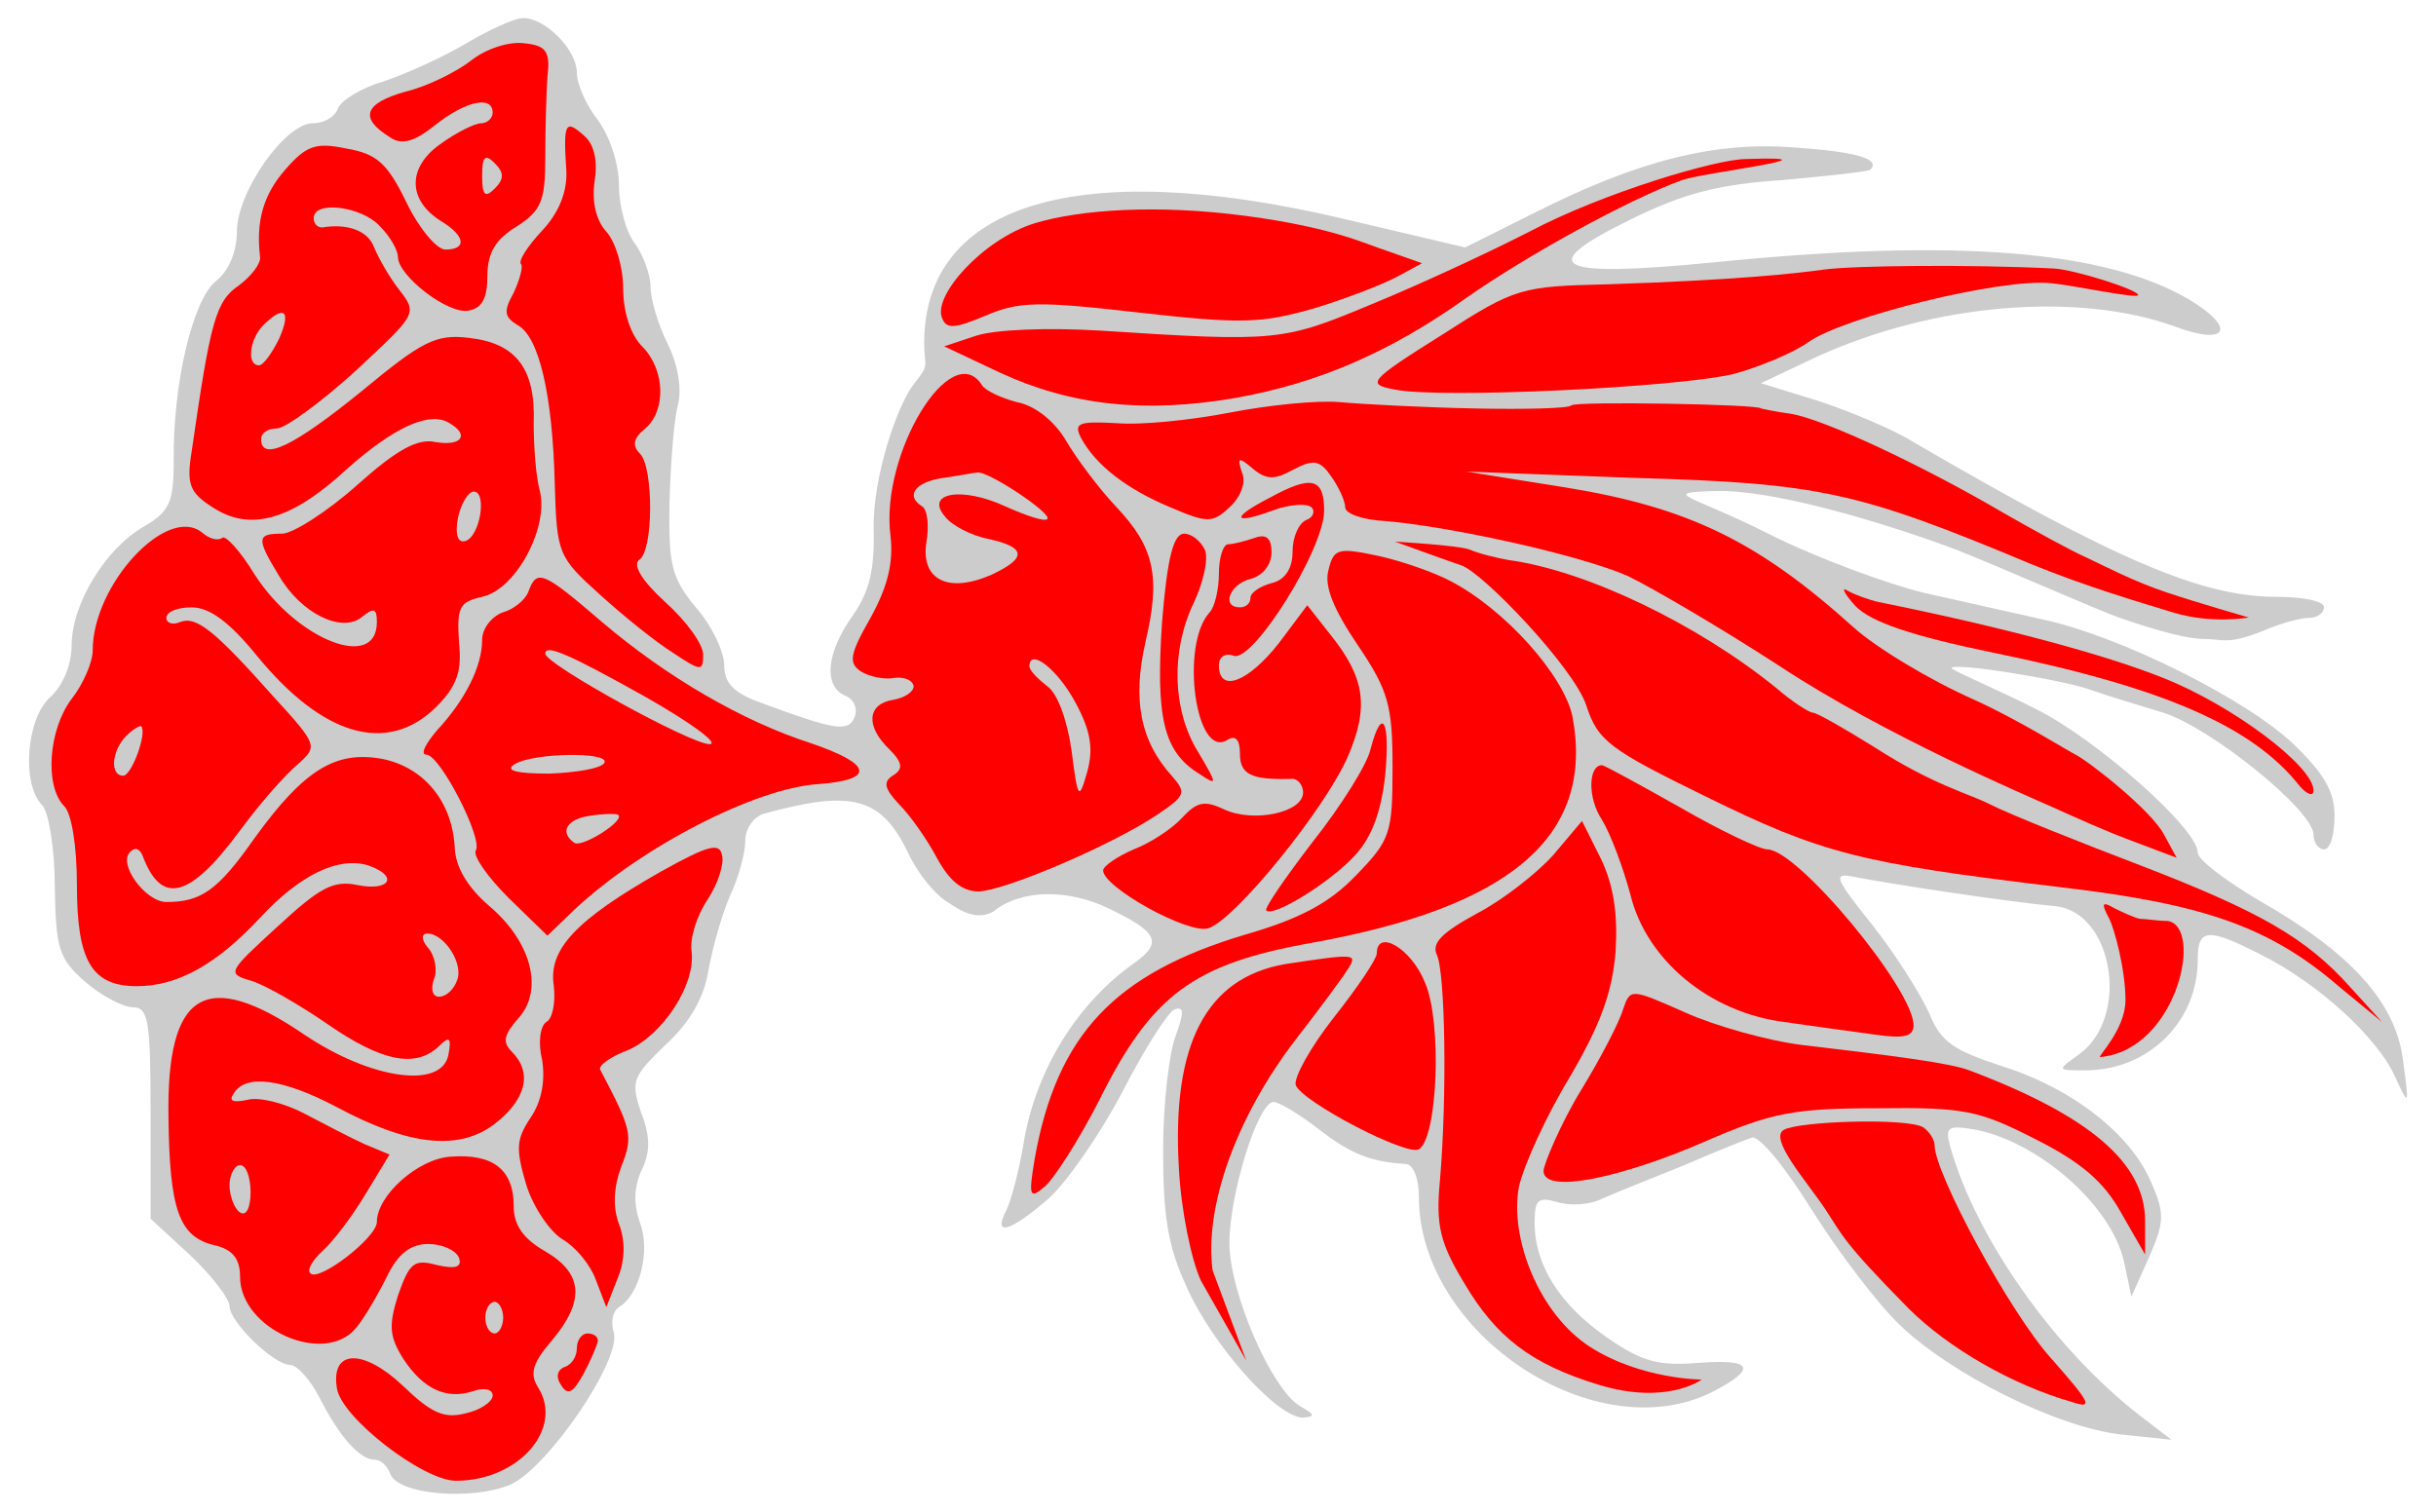
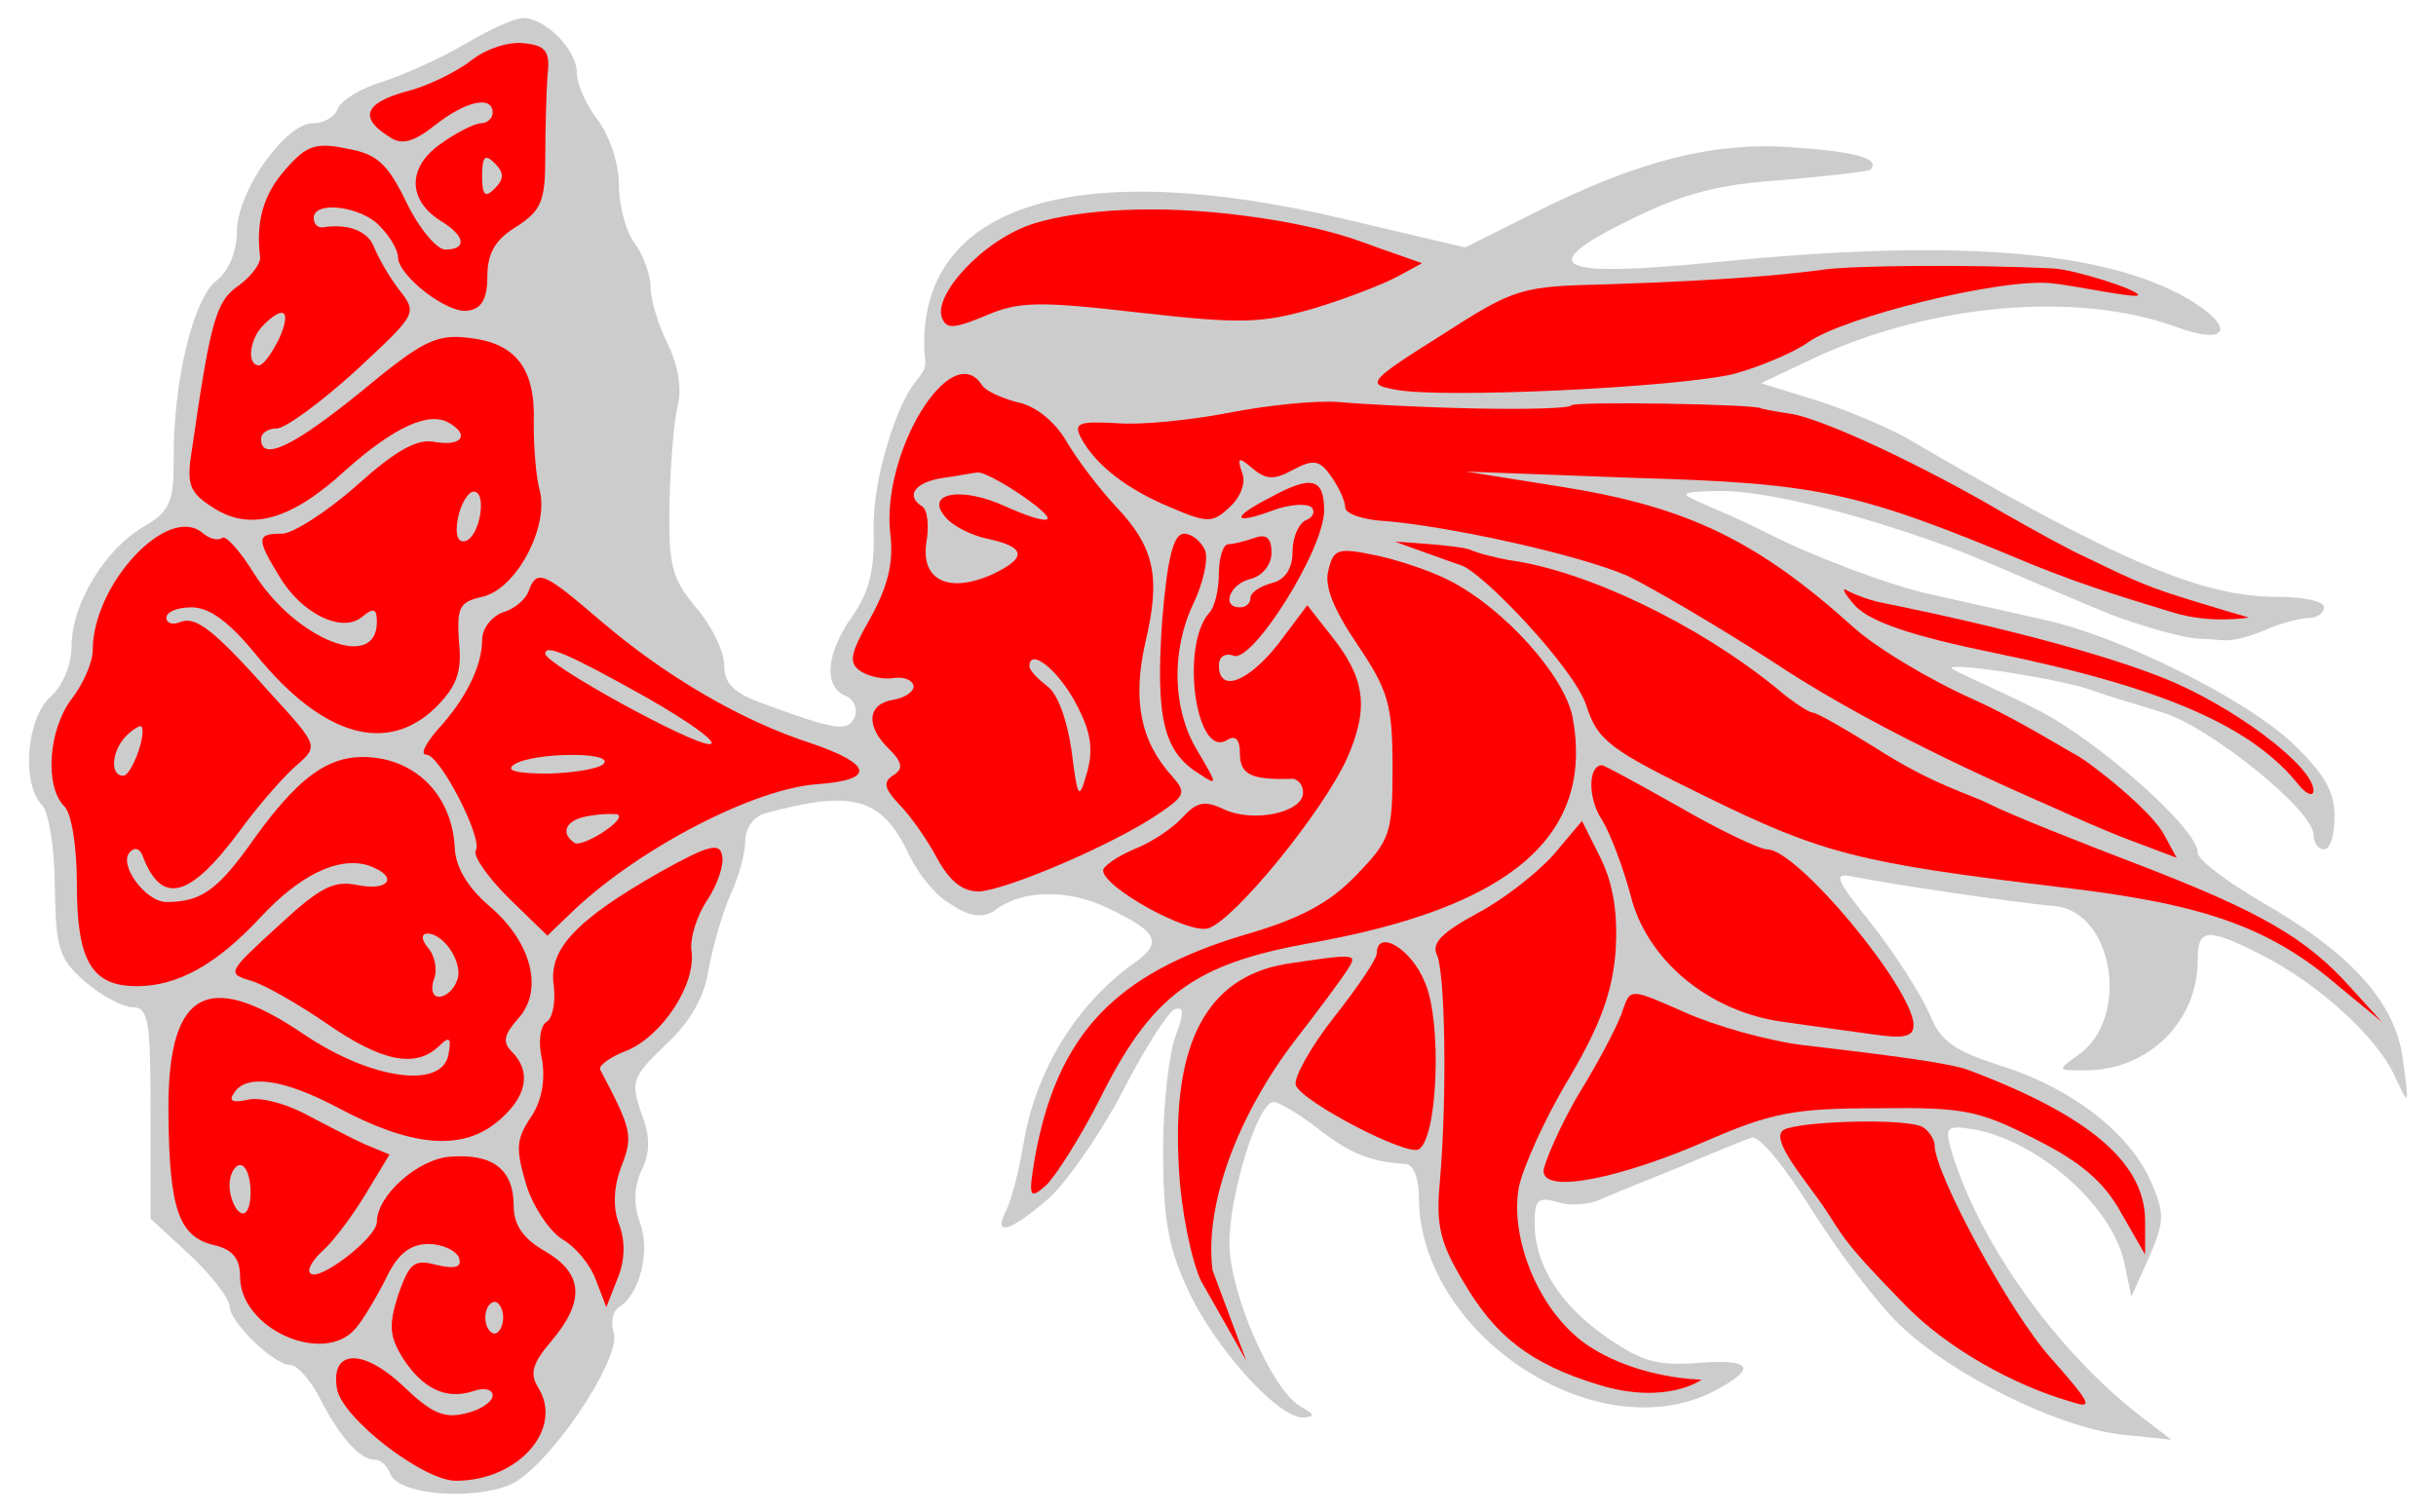
<svg xmlns="http://www.w3.org/2000/svg" version="1.1" viewBox="33.248 85.632 304.252 188.868" width="304.252" height="188.868">
  <g id="Canvas_48" fill-opacity="1" stroke-dasharray="none" stroke="none" stroke-opacity="1" fill="#ffff00">
    <title>Wind, or Mistral</title>
    <g id="Canvas_48: Layer 2">
      <title>Layer 2</title>
      <g id="Group_3">
        <g id="Graphic_39">
          <path d="M 91.493 91.04 C 88.601 92.749 84 94.853 81.24 95.773 C 78.479 96.562 75.85 98.139 75.456 99.191 C 75.061 100.242 73.747 101.031 72.301 101.031 C 68.883 101.031 62.836 109.576 62.836 114.571 C 62.836 117.069 61.784 119.567 60.207 120.75 C 57.314 123.116 54.817 133.632 54.948 143.229 C 54.948 148.356 54.422 149.539 51.267 151.379 C 46.404 154.14 42.197 161.107 42.197 166.234 C 42.197 168.6 41.145 171.229 39.568 172.675 C 36.544 175.304 35.887 183.586 38.516 186.215 C 39.305 187.004 40.094 191.605 40.094 196.469 C 40.225 204.225 40.619 205.408 43.906 208.3 C 45.878 210.009 48.638 211.455 49.821 211.455 C 51.793 211.455 52.056 213.164 52.056 224.6 L 52.056 237.878 L 57.052 242.479 C 59.681 244.976 61.915 247.868 61.915 248.789 C 61.915 250.76 67.437 256.15 69.54 256.15 C 70.329 256.15 72.038 257.99 73.221 260.357 C 75.718 265.221 78.216 267.981 80.056 267.981 C 80.845 267.981 81.634 268.77 82.028 269.822 C 83.08 272.319 92.019 273.108 96.883 271.136 C 101.615 269.164 110.949 255.361 109.897 252.075 C 109.503 250.76 109.766 249.446 110.554 248.92 C 113.184 247.343 114.498 241.821 113.184 238.403 C 112.395 236.169 112.395 234.065 113.315 231.962 C 114.498 229.596 114.498 227.624 113.315 224.6 C 112 220.657 112.263 220.131 116.339 216.187 C 119.362 213.427 121.202 210.272 121.728 206.854 C 122.254 203.962 123.437 199.755 124.489 197.389 C 125.541 195.154 126.329 192.131 126.329 190.685 C 126.329 189.107 127.381 187.661 128.695 187.267 C 139.738 184.243 143.419 185.163 146.837 192.525 C 148.151 195.154 150.049 197.217 151.175 198.046 C 152.33 198.737 154.824 200.918 157.304 199.51 C 160.853 196.618 166.818 196.732 171.682 199.098 C 177.729 201.99 178.518 203.304 175.1 205.802 C 167.738 210.929 162.48 219.474 161.034 228.807 C 160.508 231.831 159.588 235.511 158.931 236.826 C 157.222 240.112 159.325 239.587 164.189 235.38 C 166.424 233.408 170.63 227.361 173.391 222.103 C 176.151 216.713 179.175 211.981 179.964 211.718 C 181.147 211.323 181.147 212.112 180.095 215.004 C 179.306 216.976 178.518 223.417 178.518 229.201 C 178.518 237.352 179.043 241.164 181.41 246.291 C 184.565 253.521 192.715 262.723 196.001 262.723 C 197.579 262.591 197.447 262.329 195.607 261.277 C 192.058 259.174 186.799 247.08 186.799 240.901 C 186.799 234.854 190.349 223.286 192.321 223.286 C 192.978 223.286 195.607 224.863 197.973 226.704 C 202.048 229.859 204.546 230.779 208.884 231.042 C 209.804 231.173 210.462 232.882 210.462 235.117 C 210.462 252.338 232.678 266.93 247.269 259.437 C 252.791 256.544 252.133 255.361 245.298 255.887 C 240.434 256.282 238.33 255.756 233.992 252.732 C 228.077 248.657 224.922 243.662 224.922 238.403 C 224.922 235.511 225.316 235.117 227.682 235.774 C 229.26 236.3 231.758 236.169 233.335 235.38 C 234.781 234.723 239.382 232.882 243.326 231.305 C 247.269 229.596 251.213 228.018 252.002 227.755 C 252.922 227.361 256.208 231.436 259.495 236.695 C 262.781 241.953 267.777 248.526 270.537 251.155 C 276.979 257.333 290.124 263.906 298.143 264.826 L 304.453 265.484 L 300.509 262.46 C 289.993 254.31 280.134 240.507 276.847 228.939 C 276.19 226.441 276.453 226.178 279.739 226.704 C 287.758 228.15 296.96 236.169 298.538 243.267 L 299.458 247.605 L 301.692 242.61 C 303.533 238.403 303.664 237.22 301.955 233.408 C 299.458 227.361 292.096 221.577 283.289 218.816 C 277.242 216.845 275.664 215.793 274.218 212.244 C 273.166 209.877 270.011 204.882 267.119 201.201 C 262.387 195.286 262.124 194.628 264.753 195.154 C 269.354 196.074 284.209 198.309 289.993 198.835 C 297.223 199.624 299.326 212.769 292.885 217.37 C 290.124 219.342 290.124 219.342 293.674 219.342 C 301.561 219.342 307.74 213.295 307.74 205.539 C 307.74 201.596 308.923 201.464 315.627 204.882 C 322.726 208.431 330.087 215.136 332.322 220 C 334.162 223.943 334.162 223.943 333.374 218.028 C 332.453 210.798 326.801 204.619 315.495 198.178 C 311.289 195.68 307.74 193.051 307.74 192.131 C 307.74 189.107 294.988 177.933 287.627 174.253 C 283.551 172.149 276.989 169.358 276.989 169.095 C 276.989 168.306 291.176 170.572 294.594 171.886 C 296.434 172.544 300.378 173.727 303.401 174.647 C 309.317 176.487 322.2 186.872 322.2 189.896 C 322.2 190.948 322.857 191.736 323.514 191.736 C 324.303 191.736 324.829 189.896 324.829 187.53 C 324.829 184.506 323.514 182.271 319.702 178.591 C 313.786 172.938 298.143 165.182 288.678 163.079 C 285.129 162.29 278.162 160.713 273.429 159.661 C 268.697 158.478 260.152 155.323 254.368 152.431 C 244.509 147.435 240.353 147.204 247.364 146.975 C 255.819 146.698 272.167 152.239 277.504 154.271 C 283.721 156.734 295.274 161.869 298.012 162.816 C 300.293 163.605 305.73 165.426 308.397 165.445 C 311.064 165.464 311.42 166.234 316.021 164.393 C 318.125 163.473 320.622 162.816 321.674 162.816 C 322.726 162.816 323.514 162.159 323.514 161.501 C 323.514 160.713 320.885 160.187 317.599 160.187 C 308.265 160.187 297.749 155.717 272.246 140.863 C 269.749 139.285 264.359 137.05 260.415 135.736 L 253.185 133.501 L 260.415 130.083 C 275.007 123.51 292.753 122.064 304.847 126.402 C 311.42 128.9 312.735 126.665 306.556 122.984 C 296.171 116.937 277.636 115.36 247.532 118.383 C 227.419 120.355 224.659 119.041 237.016 112.994 C 243.457 109.839 247.795 108.656 255.814 108.13 C 261.598 107.604 266.594 107.078 266.856 106.815 C 268.171 105.501 265.148 104.581 257.392 104.055 C 247.532 103.266 237.936 105.632 224.922 112.205 L 216.246 116.543 L 200.602 112.862 C 168.001 105.238 148.677 111.022 148.677 128.506 C 148.677 131.529 149.447 131.037 147.429 133.545 C 145.411 136.052 142.236 145.069 142.367 151.773 C 142.498 156.769 141.841 159.529 139.738 162.553 C 136.451 167.154 136.057 171.361 138.818 172.544 C 139.869 172.938 140.395 174.121 140.001 175.173 C 139.212 177.145 137.635 176.882 128.038 173.332 C 124.883 172.149 123.7 170.966 123.7 168.731 C 123.7 167.022 122.123 163.736 120.151 161.501 C 117.127 157.82 116.733 156.243 116.864 148.487 C 116.996 143.755 117.39 138.233 117.916 136.262 C 118.442 134.158 117.916 131.135 116.601 128.506 C 115.418 126.139 114.498 122.984 114.498 121.407 C 114.498 119.961 113.578 117.463 112.526 116.017 C 111.475 114.703 110.554 111.416 110.554 108.787 C 110.554 106.027 109.371 102.609 107.925 100.637 C 106.479 98.796 105.296 96.167 105.296 94.721 C 105.296 91.829 101.352 87.886 98.592 87.886 C 97.54 87.886 94.385 89.332 91.493 91.04 Z" fill="#cccccc" />
        </g>
        <g id="Graphic_38">
          <path d="M 101.615 95.247 C 101.484 97.35 101.352 101.82 101.352 105.369 C 101.352 110.759 100.827 111.942 97.803 113.914 C 95.174 115.491 94.122 117.2 94.122 120.092 C 94.122 122.853 93.465 124.168 91.756 124.43 C 89.258 124.956 82.949 120.092 82.949 117.726 C 82.949 116.937 82.028 115.228 80.714 113.914 C 78.479 111.416 72.432 110.628 72.432 112.862 C 72.432 113.52 72.826 114.045 73.484 114.045 C 76.639 113.52 79.136 114.44 79.925 116.412 C 80.451 117.726 81.765 120.092 83.08 121.801 C 85.446 124.825 85.315 124.825 77.559 132.055 C 73.352 135.867 68.883 139.154 67.831 139.154 C 66.779 139.154 65.859 139.679 65.859 140.468 C 65.859 143.36 69.934 141.388 78.348 134.553 C 85.972 128.243 87.681 127.323 91.888 127.848 C 97.672 128.506 100.169 131.661 99.906 138.496 C 99.906 141.388 100.169 145.201 100.695 147.041 C 101.747 151.642 97.672 159.267 93.465 160.187 C 90.573 160.844 90.31 161.501 90.573 165.839 C 90.967 169.52 90.31 171.361 87.681 173.99 C 81.634 179.905 73.615 177.67 65.333 167.548 C 61.915 163.342 59.418 161.501 57.183 161.501 C 55.474 161.501 54.028 162.027 54.028 162.816 C 54.028 163.473 54.817 163.736 55.737 163.342 C 57.709 162.553 59.944 164.262 67.305 172.544 C 72.958 178.722 72.958 178.854 70.46 181.088 C 69.014 182.271 65.728 185.952 63.23 189.37 C 56.92 197.915 53.371 198.835 51.005 192.394 C 50.61 191.605 50.084 191.473 49.559 191.999 C 47.85 193.445 51.399 198.309 54.028 198.309 C 58.366 198.309 60.469 196.863 65.07 190.29 C 71.249 181.746 75.193 179.379 80.977 180.431 C 86.235 181.483 89.784 185.821 90.047 191.605 C 90.179 193.971 91.625 196.469 94.385 198.835 C 99.644 203.304 101.221 209.351 97.935 212.901 C 96.226 214.873 95.963 215.793 97.146 216.976 C 99.775 219.605 98.986 222.892 95.174 225.915 C 90.704 229.464 84.395 228.807 75.324 223.943 C 68.62 220.394 63.887 219.737 62.441 222.234 C 61.784 223.154 62.31 223.417 64.15 223.023 C 65.596 222.629 68.751 223.417 71.249 224.732 C 73.747 226.047 77.033 227.755 78.742 228.544 L 81.897 229.859 L 78.873 234.854 C 77.296 237.483 74.93 240.638 73.615 241.821 C 72.301 243.004 71.512 244.319 72.038 244.713 C 73.089 245.765 80.319 240.244 80.319 238.272 C 80.319 234.986 85.446 230.385 89.521 230.122 C 94.78 229.727 97.409 231.699 97.409 236.3 C 97.409 238.666 98.592 240.375 101.352 241.953 C 106.085 244.713 106.348 248.131 102.141 253.127 C 99.775 255.887 99.381 257.202 100.432 258.911 C 103.719 264.038 98.066 270.61 90.179 270.61 C 86.103 270.61 75.85 262.723 75.324 259.042 C 74.535 254.178 78.61 254.047 83.606 258.779 C 87.155 262.197 88.733 262.854 91.362 262.197 C 93.202 261.803 94.78 260.751 94.78 259.962 C 94.78 259.174 93.728 258.911 92.282 259.437 C 88.996 260.488 86.103 259.174 83.606 255.361 C 81.897 252.601 81.765 251.286 82.949 247.474 C 84.395 243.399 84.92 242.873 87.812 243.662 C 90.179 244.188 90.967 243.925 90.573 242.742 C 90.179 241.821 88.47 241.033 86.761 241.033 C 84.526 241.033 82.949 242.216 81.503 245.239 C 80.319 247.605 78.61 250.497 77.69 251.549 C 73.747 256.282 63.23 251.681 63.23 245.108 C 63.23 242.873 62.31 241.69 59.944 241.164 C 55.606 240.112 54.422 236.695 54.291 225.258 C 54.028 209.483 58.892 206.459 71.249 214.873 C 79.662 220.525 88.47 221.708 89.258 217.37 C 89.653 215.267 89.39 215.004 88.075 216.319 C 85.183 219.079 80.977 218.291 74.141 213.558 C 70.723 211.192 66.385 208.694 64.676 208.168 C 61.521 207.248 61.653 207.117 67.962 201.333 C 73.221 196.469 74.93 195.549 77.953 196.206 C 82.028 196.995 83.08 195.023 79.136 193.708 C 75.456 192.656 70.723 194.891 65.728 200.281 C 60.338 206.065 55.474 208.826 50.347 208.826 C 44.695 208.826 42.854 205.671 42.854 196.206 C 42.854 191.342 42.197 187.267 41.277 186.347 C 38.779 183.849 39.305 176.75 42.197 172.938 C 43.643 171.098 44.826 168.337 44.826 166.891 C 44.826 158.609 54.16 148.619 58.498 152.168 C 59.418 152.957 60.469 153.22 60.995 152.825 C 61.39 152.431 63.23 154.403 65.07 157.426 C 70.329 165.576 80.319 169.52 80.319 163.342 C 80.319 161.633 79.925 161.501 78.479 162.684 C 75.981 164.788 70.855 162.29 68.094 157.558 C 65.202 152.825 65.333 152.299 68.488 152.299 C 69.803 152.299 74.141 149.539 77.822 146.252 C 82.817 141.783 85.446 140.337 87.681 140.863 C 90.967 141.388 91.888 139.942 89.39 138.496 C 86.892 136.919 82.423 139.022 76.507 144.28 C 69.54 150.722 64.413 152.036 59.812 149.013 C 56.92 147.172 56.526 146.121 57.183 142.046 C 59.549 125.614 60.207 123.247 63.099 121.276 C 64.676 120.092 65.859 118.515 65.728 117.726 C 65.202 113.257 66.122 109.97 68.883 106.815 C 71.512 103.792 72.695 103.397 76.507 104.186 C 80.319 104.843 81.634 106.027 84 110.89 C 85.578 114.177 87.812 116.806 88.864 116.806 C 91.625 116.806 91.362 115.097 88.338 113.257 C 84.132 110.628 84.132 106.552 88.207 103.66 C 90.179 102.214 92.545 101.031 93.334 101.031 C 94.122 101.031 94.78 100.374 94.78 99.717 C 94.78 97.482 91.362 98.271 87.55 101.294 C 84.92 103.397 83.343 103.792 81.897 102.74 C 78.085 100.374 78.742 98.534 83.869 97.087 C 86.629 96.43 90.31 94.59 92.151 93.144 C 93.991 91.698 96.883 90.778 98.723 91.04 C 101.484 91.303 102.01 92.092 101.615 95.247 Z" fill="#ff0000" />
        </g>
        <g id="Graphic_37">
-           <path d="M 107.531 108.13 C 107.137 110.759 107.662 113.125 108.977 114.571 C 110.16 115.886 111.08 119.041 111.08 121.67 C 111.08 124.562 112 127.454 113.447 128.9 C 116.339 131.792 116.47 136.919 113.841 139.154 C 112.395 140.337 112.132 141.257 113.184 142.309 C 114.893 144.018 114.893 154.534 113.052 155.586 C 112.263 156.243 113.447 158.215 116.339 160.844 C 118.968 163.21 121.071 166.102 121.071 167.417 C 121.071 169.52 120.808 169.52 117.259 167.154 C 115.155 165.839 111.08 162.553 108.188 159.924 C 102.93 155.191 102.799 154.797 102.536 146.121 C 102.273 134.947 100.564 127.717 97.935 126.271 C 96.226 125.219 96.094 124.562 97.409 122.196 C 98.198 120.487 98.592 118.909 98.329 118.646 C 97.935 118.252 99.118 116.412 100.958 114.44 C 103.061 112.205 104.113 109.576 103.982 106.947 C 103.587 101.031 103.85 100.505 106.085 102.477 C 107.399 103.529 107.925 105.501 107.531 108.13 Z" fill="#ff0000" />
-         </g>
+           </g>
        <g id="Graphic_36">
-           <path d="M 243.326 108.13 C 236.49 110.628 223.87 117.595 216.377 122.853 C 206.781 129.689 197.842 133.501 187.588 135.341 C 176.151 137.313 166.949 136.262 158.142 132.186 L 151.175 128.9 L 155.118 127.585 C 157.484 126.797 163.926 126.534 170.63 126.928 C 192.846 128.374 193.504 128.243 204.546 123.642 C 210.33 121.276 219.138 117.2 224.264 114.571 C 233.466 109.707 247.633 105.499 251.314 105.499 C 264.094 105.066 245.823 107.21 243.326 108.13 Z" fill="#ff0000" />
-         </g>
+           </g>
        <g id="Graphic_35">
          <path d="M 188.904 112.609 C 199.918 114.08 203.889 116.149 206.386 116.937 L 210.856 118.515 L 207.701 120.224 C 205.992 121.144 201.26 122.984 197.316 124.168 C 190.875 126.008 188.377 126.139 175.626 124.693 C 163.006 123.247 160.508 123.247 156.301 125.088 C 152.489 126.665 151.437 126.797 150.912 125.351 C 149.729 122.59 155.992 115.521 162.48 113.52 C 168.212 111.789 177.89 111.139 188.904 112.609 Z" fill="#ff0000" />
        </g>
        <g id="Graphic_34">
          <path d="M 289.73 119.172 C 292.359 119.304 300.295 121.827 300.295 122.485 C 300.295 123.01 292.228 121.276 289.467 121.013 C 283.157 120.355 263.57 125.219 259.101 128.374 C 257.26 129.689 253.185 131.398 249.899 132.318 C 243.063 134.027 212.959 135.473 207.438 134.29 C 203.889 133.632 204.152 133.238 213.354 127.454 C 222.556 121.538 223.213 121.407 234.124 121.144 C 250.161 120.618 257.466 119.803 261.072 119.304 C 264.679 118.805 279.213 118.646 289.73 119.172 Z" fill="#ff0000" />
        </g>
        <g id="Graphic_33">
          <path d="M 155.907 133.764 C 156.301 134.421 158.273 135.341 160.245 135.867 C 162.48 136.262 164.978 138.233 166.424 140.731 C 167.738 142.966 170.499 146.647 172.602 148.881 C 177.466 154.008 178.255 157.689 176.283 165.971 C 174.705 173.069 175.626 178.196 179.701 182.666 C 181.41 184.638 181.278 185.032 177.992 187.267 C 172.208 191.21 158.799 196.863 155.513 196.995 C 153.409 196.995 151.832 195.68 150.254 192.788 C 149.071 190.553 146.968 187.53 145.522 186.084 C 143.682 184.112 143.55 183.323 144.733 182.534 C 146.048 181.746 146.048 180.957 144.339 179.248 C 141.315 176.356 141.578 173.595 144.733 173.069 C 146.311 172.807 147.362 172.018 147.362 171.361 C 147.231 170.572 146.179 170.177 144.996 170.309 C 143.813 170.572 141.841 170.177 140.789 169.52 C 139.212 168.468 139.343 167.417 141.973 162.816 C 144.076 159.004 144.865 155.98 144.47 152.562 C 143.156 142.309 152.095 127.717 155.907 133.764 Z" fill="#ff0000" />
        </g>
        <g id="Graphic_32">
          <path d="M 217.429 136.656 C 223.739 136.787 229.26 136.656 229.523 136.262 C 230.18 135.736 253.185 136.13 253.185 136.656 C 253.185 136.656 254.894 137.05 256.866 137.313 C 261.072 137.971 273.561 143.886 283.42 149.67 C 287.101 151.773 291.833 154.403 293.937 155.323 C 296.171 156.374 299.767 158.275 303.85 159.635 C 307.932 160.994 314.12 162.775 314.12 162.775 C 314.12 162.775 309.408 163.603 304.716 162.159 C 300.024 160.714 294.068 159.004 286.969 156.112 C 265.279 147.041 260.547 145.989 237.41 145.332 L 216.377 144.543 L 228.734 146.515 C 244.114 149.013 252.791 153.22 264.753 163.999 C 267.514 166.497 274.218 170.572 279.871 173.069 C 285.392 175.567 291.808 179.602 292.491 179.905 C 294.284 180.846 301.955 186.872 303.533 189.896 L 305.11 192.788 L 299.195 190.553 C 296.04 189.37 292.579 187.8 289.629 186.475 C 286.68 185.149 268.697 177.539 255.551 168.863 C 248.058 163.999 239.513 159.004 236.49 157.558 C 230.443 154.928 214.274 151.379 206.255 150.722 C 203.494 150.59 201.26 149.802 201.26 149.013 C 201.26 148.224 200.471 146.515 199.551 145.201 C 198.105 143.097 197.316 142.966 194.818 144.28 C 192.452 145.595 191.4 145.595 189.691 144.149 C 187.982 142.703 187.72 142.703 188.377 144.675 C 188.903 145.858 188.245 147.698 186.799 149.013 C 184.696 150.985 184.039 150.985 179.438 149.013 C 174.048 146.778 170.104 143.755 168.264 140.337 C 167.344 138.496 167.87 138.233 172.733 138.496 C 175.757 138.759 182.067 138.102 186.799 137.182 C 191.532 136.262 197.71 135.604 200.602 135.867 C 203.494 136.13 210.987 136.524 217.429 136.656 Z" fill="#ff0000" />
        </g>
        <g id="Graphic_31">
          <path d="M 198.63 149.407 C 198.63 154.271 189.691 168.468 187.325 167.548 C 186.274 167.154 185.485 167.68 185.485 168.731 C 185.485 172.281 189.166 170.835 192.978 165.971 L 196.527 161.238 L 199.419 164.919 C 203.757 170.309 204.283 173.99 201.523 180.3 C 198.499 187.004 187.457 200.544 184.17 201.596 C 181.673 202.384 171.025 196.469 171.025 194.365 C 171.025 193.84 172.733 192.656 174.837 191.736 C 176.94 190.948 179.701 189.107 180.884 187.793 C 182.724 185.821 183.644 185.558 186.142 186.741 C 189.823 188.45 196.001 187.135 196.001 184.638 C 196.001 183.586 195.213 182.797 194.424 182.929 C 189.56 183.06 188.114 182.403 188.114 179.774 C 188.114 178.065 187.588 177.408 186.536 178.065 C 182.593 180.562 180.621 166.234 184.302 162.159 C 184.959 161.501 185.485 159.267 185.485 157.295 C 185.485 155.323 186.011 153.614 186.668 153.614 C 187.325 153.614 188.771 153.22 189.954 152.825 C 191.4 152.299 192.058 152.825 192.058 154.666 C 192.058 156.112 191.006 157.558 189.428 157.952 C 186.799 158.609 185.748 161.501 188.114 161.501 C 188.903 161.501 189.428 160.975 189.428 160.318 C 189.428 159.661 190.612 158.872 192.058 158.478 C 193.767 158.083 194.687 156.637 194.687 154.534 C 194.687 152.694 195.475 150.985 196.396 150.59 C 197.184 150.327 197.579 149.539 197.053 149.013 C 196.527 148.487 194.292 148.619 192.189 149.407 C 187.194 151.248 186.931 150.327 191.795 147.83 C 197.053 144.938 198.63 145.332 198.63 149.407 Z" fill="#ff0000" />
        </g>
        <g id="Graphic_30">
          <path d="M 183.776 154.403 C 184.17 155.586 183.513 158.478 182.33 160.975 C 179.438 167.022 179.701 174.384 182.856 179.511 C 185.353 183.717 185.353 183.849 182.987 182.271 C 178.518 179.511 177.597 175.173 178.386 163.342 C 179.043 155.191 179.832 152.299 181.147 152.299 C 182.067 152.299 183.25 153.22 183.776 154.403 Z" fill="#ff0000" />
        </g>
        <g id="Graphic_29">
          <path d="M 214.405 158.215 C 221.241 161.764 228.603 170.046 229.654 175.173 C 232.415 190.027 222.03 198.966 196.922 203.436 C 182.33 206.065 177.072 209.877 170.499 223.154 C 168.001 228.018 164.978 232.751 163.794 233.802 C 161.823 235.511 161.691 235.117 162.48 230.385 C 165.24 214.873 172.471 207.248 188.771 202.384 C 195.607 200.412 199.288 198.441 202.574 195.023 C 206.912 190.553 207.175 189.764 207.175 181.483 C 207.175 173.727 206.649 171.886 202.837 166.234 C 199.814 161.764 198.63 158.872 199.156 156.9 C 199.814 154.14 200.339 154.008 205.335 155.06 C 208.358 155.717 212.433 157.163 214.405 158.215 Z" fill="#ff0000" />
        </g>
        <g id="Graphic_28">
          <path d="M 221.635 155.586 C 231.363 156.9 245.298 163.605 255.157 171.623 C 257.129 173.332 259.232 174.647 259.626 174.647 C 260.152 174.647 263.57 176.619 267.382 178.985 C 274.744 183.717 279.096 184.745 281.729 186.08 C 284.363 187.415 293.279 190.948 300.509 193.708 C 315.495 199.492 321.28 202.779 326.801 208.957 L 330.744 213.295 L 325.486 208.957 C 316.81 201.464 308.66 198.572 290.65 196.469 C 265.41 193.445 260.809 192.262 246.349 185.163 C 234.255 179.248 232.809 178.196 231.363 173.727 C 229.786 168.994 218.31 157.01 215.72 156.243 C 215.103 156.06 207.469 153.295 207.469 153.295 C 207.469 153.295 215.325 153.745 216.771 154.271 C 217.955 154.797 220.189 155.323 221.635 155.586 Z" fill="#ff0000" />
        </g>
        <g id="Graphic_27">
          <path d="M 108.451 163.342 C 116.47 170.177 125.935 175.699 134.48 178.459 C 142.236 181.088 142.63 183.06 135.4 183.586 C 127.512 184.112 113.315 191.473 105.033 199.229 L 101.615 202.516 L 96.751 197.783 C 94.122 195.154 92.282 192.525 92.676 191.868 C 93.597 190.422 88.207 179.905 86.498 179.905 C 85.709 179.905 86.366 178.591 87.812 176.882 C 91.362 173.069 93.465 168.863 93.465 165.576 C 93.465 164.13 94.648 162.684 95.963 162.159 C 97.409 161.764 98.855 160.581 99.249 159.529 C 100.301 156.637 101.09 157.032 108.451 163.342 Z" fill="#ff0000" />
        </g>
        <g id="Graphic_26">
          <path d="M 267.908 160.844 C 283.551 163.999 296.171 167.417 303.401 170.309 C 312.078 173.727 322.2 181.351 322.2 184.375 C 322.2 185.163 321.411 184.901 320.491 183.849 C 314.707 176.487 303.796 171.623 282.763 167.285 C 271.852 165.051 266.988 163.342 265.016 161.37 C 263.57 159.792 263.176 158.872 263.964 159.398 C 264.885 159.924 266.725 160.581 267.908 160.844 Z" fill="#ff0000" />
        </g>
        <g id="Graphic_25">
-           <path d="M 206.255 182.534 C 205.729 187.135 204.546 190.29 202.443 192.525 C 199.288 195.943 192.189 200.281 191.4 199.361 C 191.137 199.098 193.767 195.286 197.184 190.816 C 200.734 186.347 204.02 181.088 204.415 179.248 C 205.861 173.727 206.912 175.567 206.255 182.534 Z" fill="#ff0000" />
-         </g>
+           </g>
        <g id="Graphic_24">
          <path d="M 243.063 186.478 C 248.058 189.37 253.054 191.736 253.974 191.736 C 257.786 191.736 272.246 209.22 272.246 213.69 C 272.246 215.136 271.063 215.399 267.382 214.873 C 264.622 214.478 259.626 213.821 256.077 213.295 C 246.744 212.112 238.856 205.539 236.884 197.389 C 235.964 193.971 234.387 189.764 233.335 188.056 C 231.495 185.295 231.626 181.22 233.335 181.22 C 233.598 181.22 237.936 183.586 243.063 186.478 Z" fill="#ff0000" />
        </g>
        <g id="Graphic_23">
          <path d="M 235.044 204.356 C 234.65 209.483 233.204 213.558 229.26 220.262 C 226.236 225.258 223.476 231.436 222.95 233.934 C 221.767 240.375 225.549 249.876 231.889 253.915 C 238.229 257.955 245.784 257.97 245.784 257.97 C 245.784 257.97 241.453 261.215 232.941 258.627 C 224.428 256.039 220.058 252.601 216.114 245.896 C 213.091 240.901 212.565 238.666 213.091 233.145 C 214.011 222.366 213.748 206.985 212.696 204.882 C 212.039 203.436 213.354 202.121 217.692 199.755 C 220.978 198.046 225.316 194.628 227.288 192.394 L 230.837 188.187 L 233.204 192.919 C 234.781 196.206 235.307 199.755 235.044 204.356 Z" fill="#ff0000" />
        </g>
        <g id="Graphic_22">
          <path d="M 121.597 198.046 C 120.282 200.018 119.362 202.91 119.625 204.488 C 120.151 208.694 115.944 215.004 111.606 216.845 C 109.503 217.633 108.057 218.685 108.188 219.211 C 112.132 226.704 112.395 227.493 110.817 231.436 C 109.897 233.934 109.766 236.432 110.554 238.535 C 111.343 240.507 111.343 243.004 110.423 245.239 L 108.977 248.92 L 107.662 245.502 C 107.005 243.662 105.165 241.427 103.587 240.507 C 102.01 239.587 99.906 236.563 98.986 233.671 C 97.672 229.201 97.672 228.018 99.512 225.258 C 100.958 223.154 101.352 220.525 100.958 218.028 C 100.432 215.924 100.695 213.821 101.484 213.295 C 102.273 212.901 102.667 210.798 102.404 208.694 C 101.747 204.225 105.165 200.544 115.813 194.497 C 121.728 191.21 123.174 190.816 123.437 192.525 C 123.7 193.577 122.911 196.074 121.597 198.046 Z" fill="#ff0000" />
        </g>
        <g id="Graphic_21">
-           <path d="M 300.509 200.412 C 301.298 200.412 302.744 200.675 303.927 200.675 C 308.528 201.201 305.247 216.789 295.554 217.68 C 295.16 217.68 298.714 214.251 298.714 210.57 C 298.714 206.758 297.354 201.727 296.697 200.412 C 295.646 198.441 295.777 198.178 297.354 199.098 C 298.406 199.624 299.852 200.281 300.509 200.412 Z" fill="#ff0000" />
-         </g>
+           </g>
        <g id="Graphic_20">
          <path d="M 211.25 208.431 C 213.354 213.295 212.828 227.755 210.462 229.201 C 209.016 230.122 195.87 223.286 195.081 221.183 C 194.818 220.262 196.922 216.45 199.814 212.769 C 202.837 208.957 205.203 205.408 205.203 204.751 C 205.203 201.596 209.541 204.093 211.25 208.431 Z" fill="#ff0000" />
        </g>
        <g id="Graphic_19">
          <path d="M 201.654 206.591 C 201.128 207.511 198.105 211.586 194.95 215.661 C 187.72 225.126 183.644 236.3 184.696 244.319 L 188.904 255.6 L 183.25 245.634 C 182.067 243.136 180.752 236.826 180.489 231.568 C 179.569 216.056 183.907 207.774 193.767 206.065 C 202.443 204.751 202.837 204.751 201.654 206.591 Z" fill="#ff0000" />
        </g>
        <g id="Graphic_18">
          <path d="M 258.443 216.187 C 269.617 217.502 276.847 218.422 279.213 219.342 C 294.199 224.995 301.167 230.91 301.167 238.141 L 301.167 242.347 L 298.143 237.089 C 296.04 233.277 293.148 230.779 287.364 227.887 C 280.397 224.338 278.556 223.943 267.777 224.075 C 257.392 224.075 254.5 224.6 246.086 228.281 C 236.096 232.619 226.034 234.924 226.034 231.9 C 226.034 231.111 228.208 225.915 230.706 221.84 C 233.204 217.765 235.57 213.164 235.964 211.718 C 236.884 209.089 236.884 209.089 243.72 212.112 C 247.532 213.821 254.105 215.661 258.443 216.187 Z" fill="#ff0000" />
        </g>
        <g id="Graphic_17">
          <path d="M 273.429 226.441 C 274.218 226.967 274.875 228.018 274.875 228.676 C 274.875 232.225 284.34 249.709 289.467 255.361 C 294.462 261.014 294.725 261.671 291.965 260.751 C 284.603 258.648 276.584 254.047 271.589 249.051 C 263.307 240.638 263.464 240.065 261.189 236.64 C 258.915 233.215 254.108 227.843 256.054 226.765 C 258 225.687 271.326 225.258 273.429 226.441 Z" fill="#ff0000" />
        </g>
        <g id="Graphic_16">
-           <path d="M 107.925 253.127 C 107.794 253.784 107.005 255.624 106.085 257.333 C 104.77 259.699 104.113 259.962 103.324 258.648 C 102.667 257.728 102.799 256.807 103.719 256.413 C 104.639 256.15 105.296 255.098 105.296 254.047 C 105.296 252.995 105.953 252.206 106.611 252.206 C 107.399 252.206 107.925 252.601 107.925 253.127 Z" fill="#ff0000" />
-         </g>
+           </g>
        <g id="Graphic_15">
          <path d="M 93.465 107.604 C 93.465 110.102 93.859 110.365 95.043 109.181 C 96.226 107.998 96.226 107.21 95.043 106.027 C 93.859 104.843 93.465 105.106 93.465 107.604 Z" fill="#cccccc" />
        </g>
        <g id="Graphic_14">
          <path d="M 66.122 126.271 C 64.413 127.98 64.019 131.266 65.596 131.266 C 66.122 131.266 67.174 129.82 68.094 127.98 C 69.671 124.43 68.751 123.642 66.122 126.271 Z" fill="#cccccc" />
        </g>
        <g id="Graphic_13">
          <path d="M 90.442 150.327 C 90.047 152.431 90.442 153.482 91.362 153.22 C 93.202 152.694 94.122 147.041 92.413 147.041 C 91.756 147.041 90.836 148.487 90.442 150.327 Z" fill="#cccccc" />
        </g>
        <g id="Graphic_12">
          <path d="M 49.033 177.539 C 47.192 179.379 46.929 182.534 48.638 182.534 C 49.69 182.534 51.662 177.145 50.873 176.356 C 50.742 176.224 49.821 176.75 49.033 177.539 Z" fill="#cccccc" />
        </g>
        <g id="Graphic_11">
          <path d="M 86.761 204.093 C 87.55 205.013 87.944 206.854 87.418 208.037 C 87.024 209.22 87.287 210.14 88.075 210.14 C 88.996 210.14 89.916 209.22 90.31 208.168 C 91.23 206.065 88.733 202.253 86.629 202.253 C 85.841 202.253 85.841 203.042 86.761 204.093 Z" fill="#cccccc" />
        </g>
        <g id="Graphic_10">
          <path d="M 61.915 233.671 C 61.915 235.117 62.573 236.695 63.23 237.089 C 64.019 237.615 64.545 236.432 64.545 234.591 C 64.545 232.751 64.019 231.173 63.23 231.173 C 62.573 231.173 61.915 232.356 61.915 233.671 Z" fill="#cccccc" />
        </g>
        <g id="Graphic_9">
          <path d="M 93.859 250.235 C 93.859 251.286 94.385 252.206 95.043 252.206 C 95.568 252.206 96.094 251.286 96.094 250.235 C 96.094 249.183 95.568 248.263 95.043 248.263 C 94.385 248.263 93.859 249.183 93.859 250.235 Z" fill="#cccccc" />
        </g>
        <g id="Graphic_8">
          <path d="M 151.043 145.332 C 147.494 145.858 146.311 147.567 148.414 148.881 C 149.071 149.276 149.334 151.248 148.94 153.482 C 148.283 158.083 151.7 159.792 157.09 157.426 C 161.56 155.323 161.428 154.008 156.696 152.957 C 154.592 152.562 152.095 151.248 151.306 150.196 C 148.677 147.172 153.409 146.384 158.799 148.881 C 161.428 150.065 163.794 150.853 164.057 150.459 C 164.715 149.802 156.433 144.28 155.25 144.675 C 154.855 144.675 153.015 145.069 151.043 145.332 Z" fill="#cccccc" />
        </g>
        <g id="Graphic_7">
          <path d="M 161.823 168.863 C 161.823 169.389 162.874 170.44 164.057 171.361 C 165.372 172.281 166.555 175.699 167.081 179.379 C 167.87 185.558 168.001 185.689 169.053 182.009 C 169.841 179.116 169.447 176.882 167.607 173.464 C 165.372 169.257 161.823 166.497 161.823 168.863 Z" fill="#cccccc" />
        </g>
        <g id="Graphic_6">
          <path d="M 101.352 167.285 C 101.352 168.6 119.493 178.591 121.86 178.591 C 123.174 178.591 119.625 175.962 113.841 172.675 C 103.982 167.154 101.352 166.102 101.352 167.285 Z" fill="#cccccc" />
        </g>
        <g id="Graphic_5">
          <path d="M 97.54 181.088 C 96.226 181.877 97.672 182.271 101.878 182.271 C 105.296 182.14 108.32 181.614 108.714 180.957 C 109.634 179.511 99.906 179.642 97.54 181.088 Z" fill="#cccccc" />
        </g>
        <g id="Graphic_4">
          <path d="M 107.005 187.53 C 103.982 187.924 103.061 189.633 105.033 190.948 C 106.085 191.473 111.475 188.056 110.423 187.398 C 110.16 187.267 108.583 187.267 107.005 187.53 Z" fill="#cccccc" />
        </g>
      </g>
    </g>
  </g>
</svg>